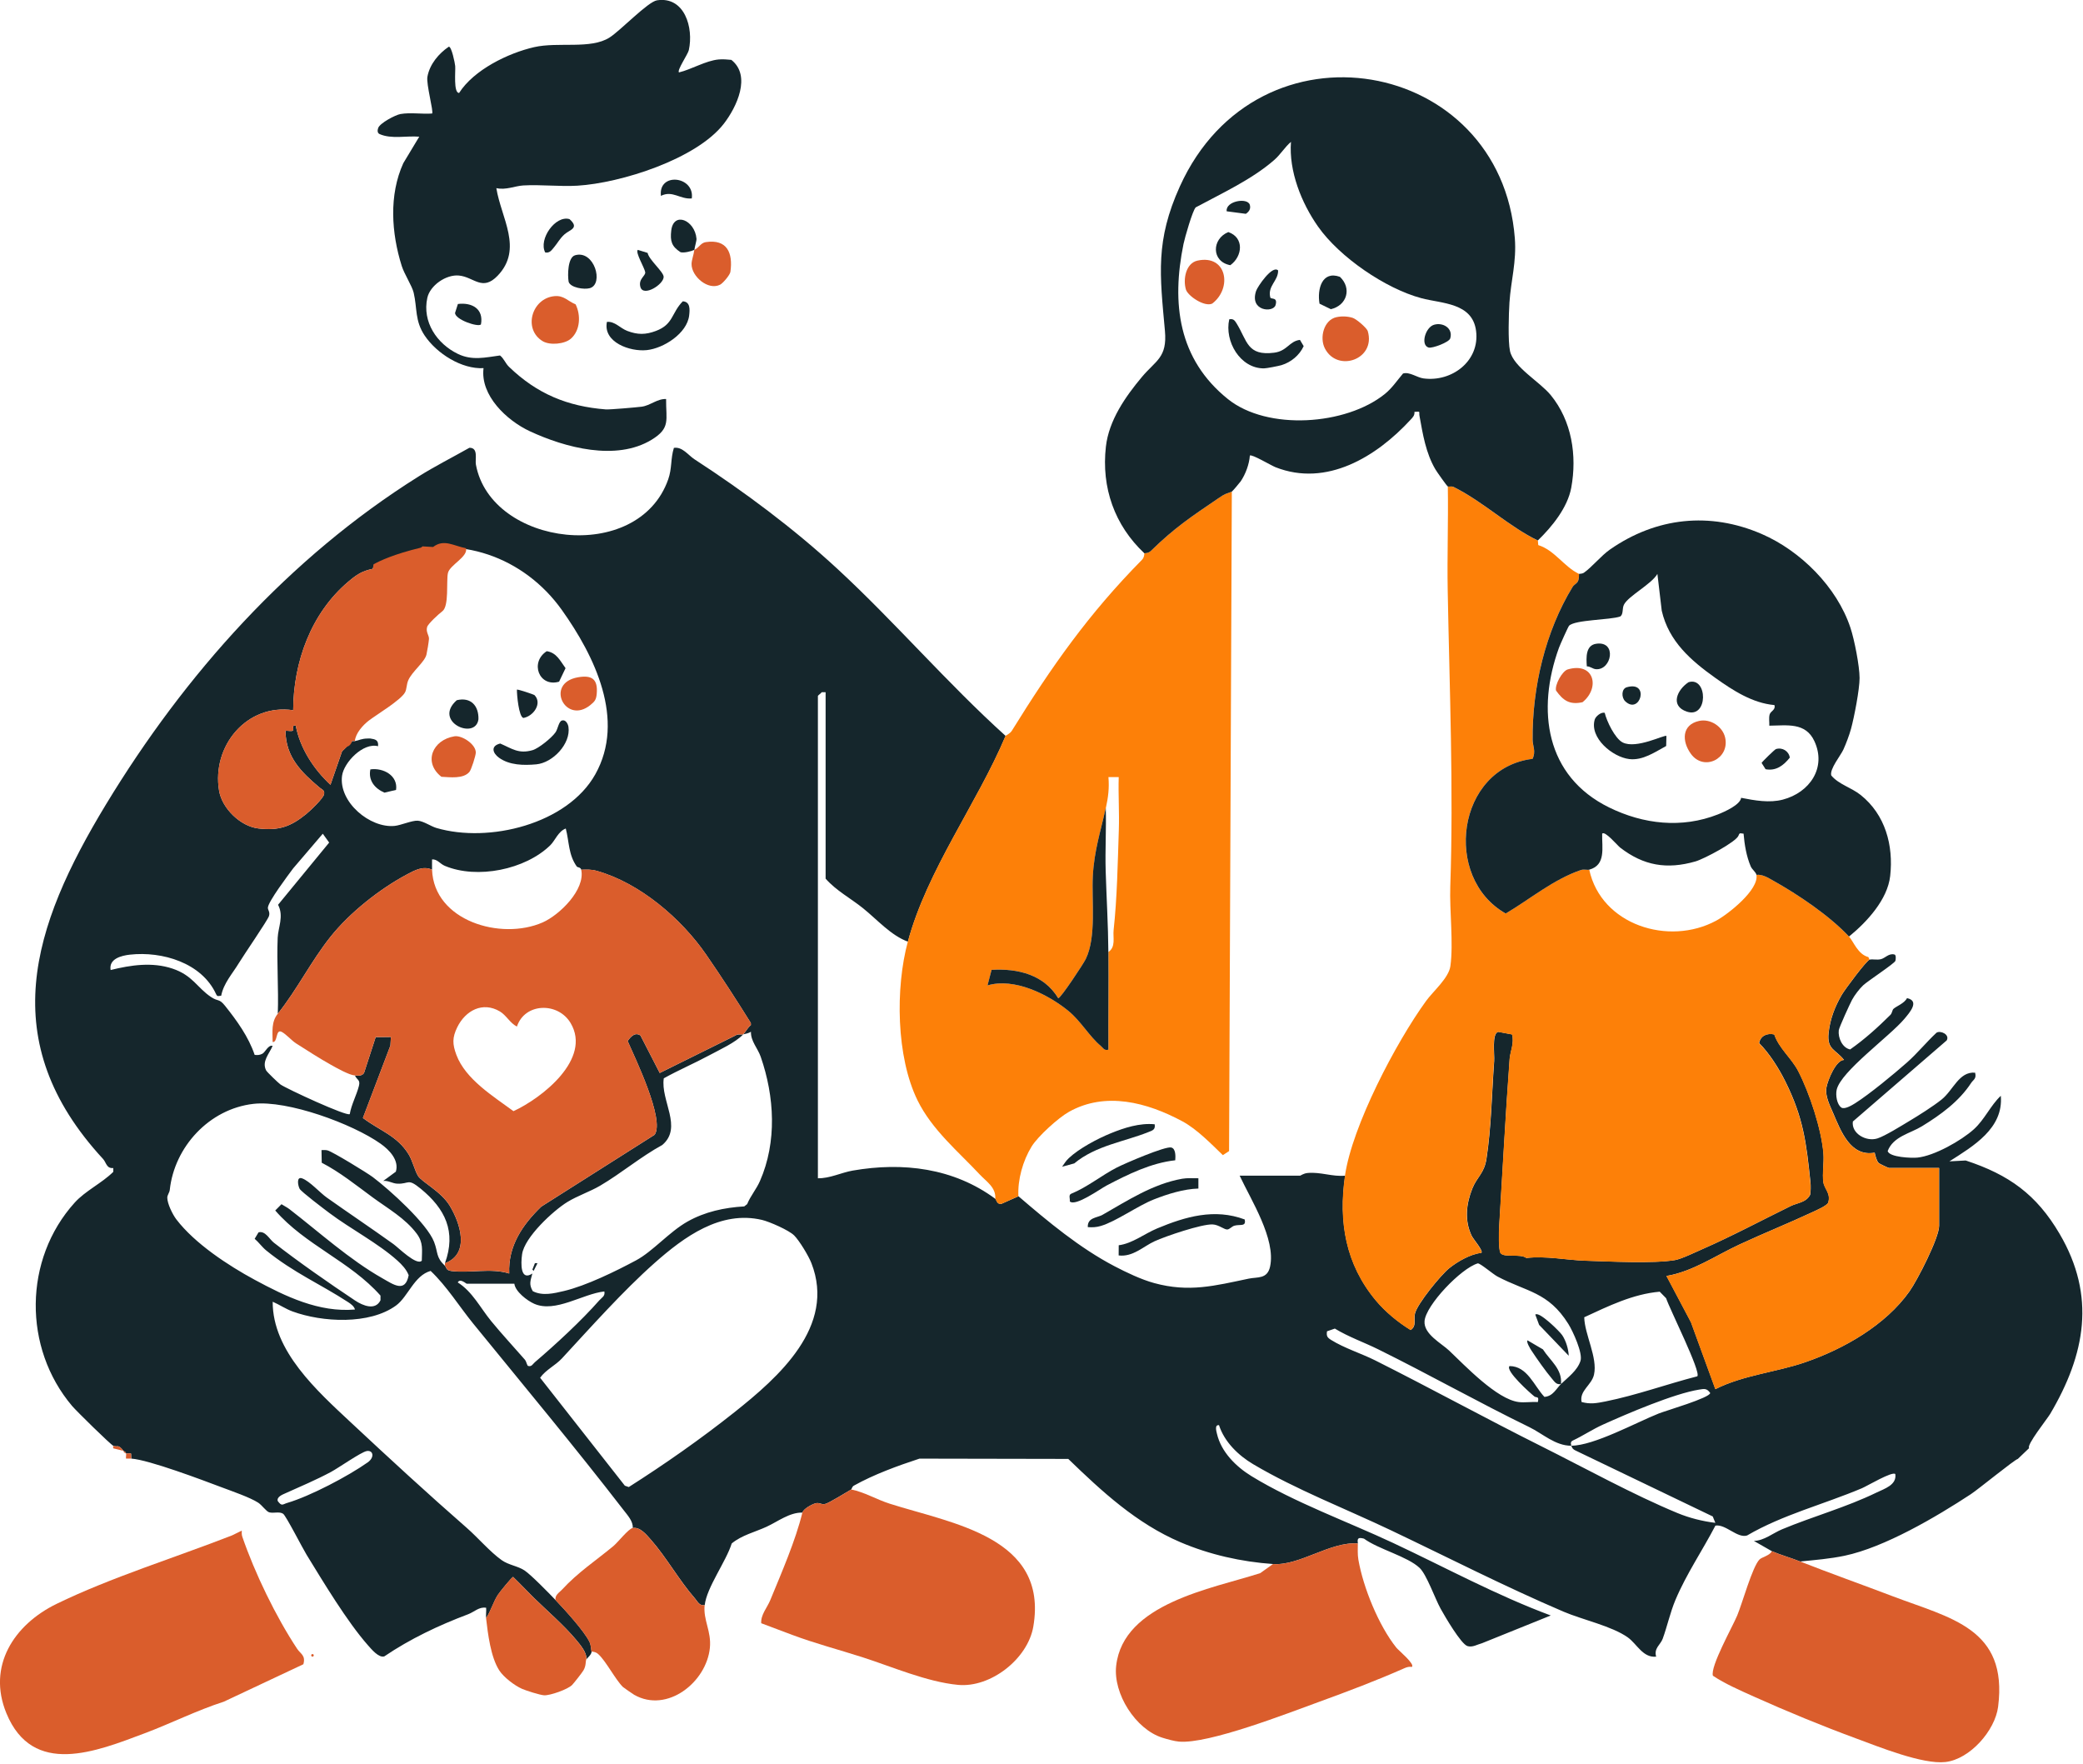
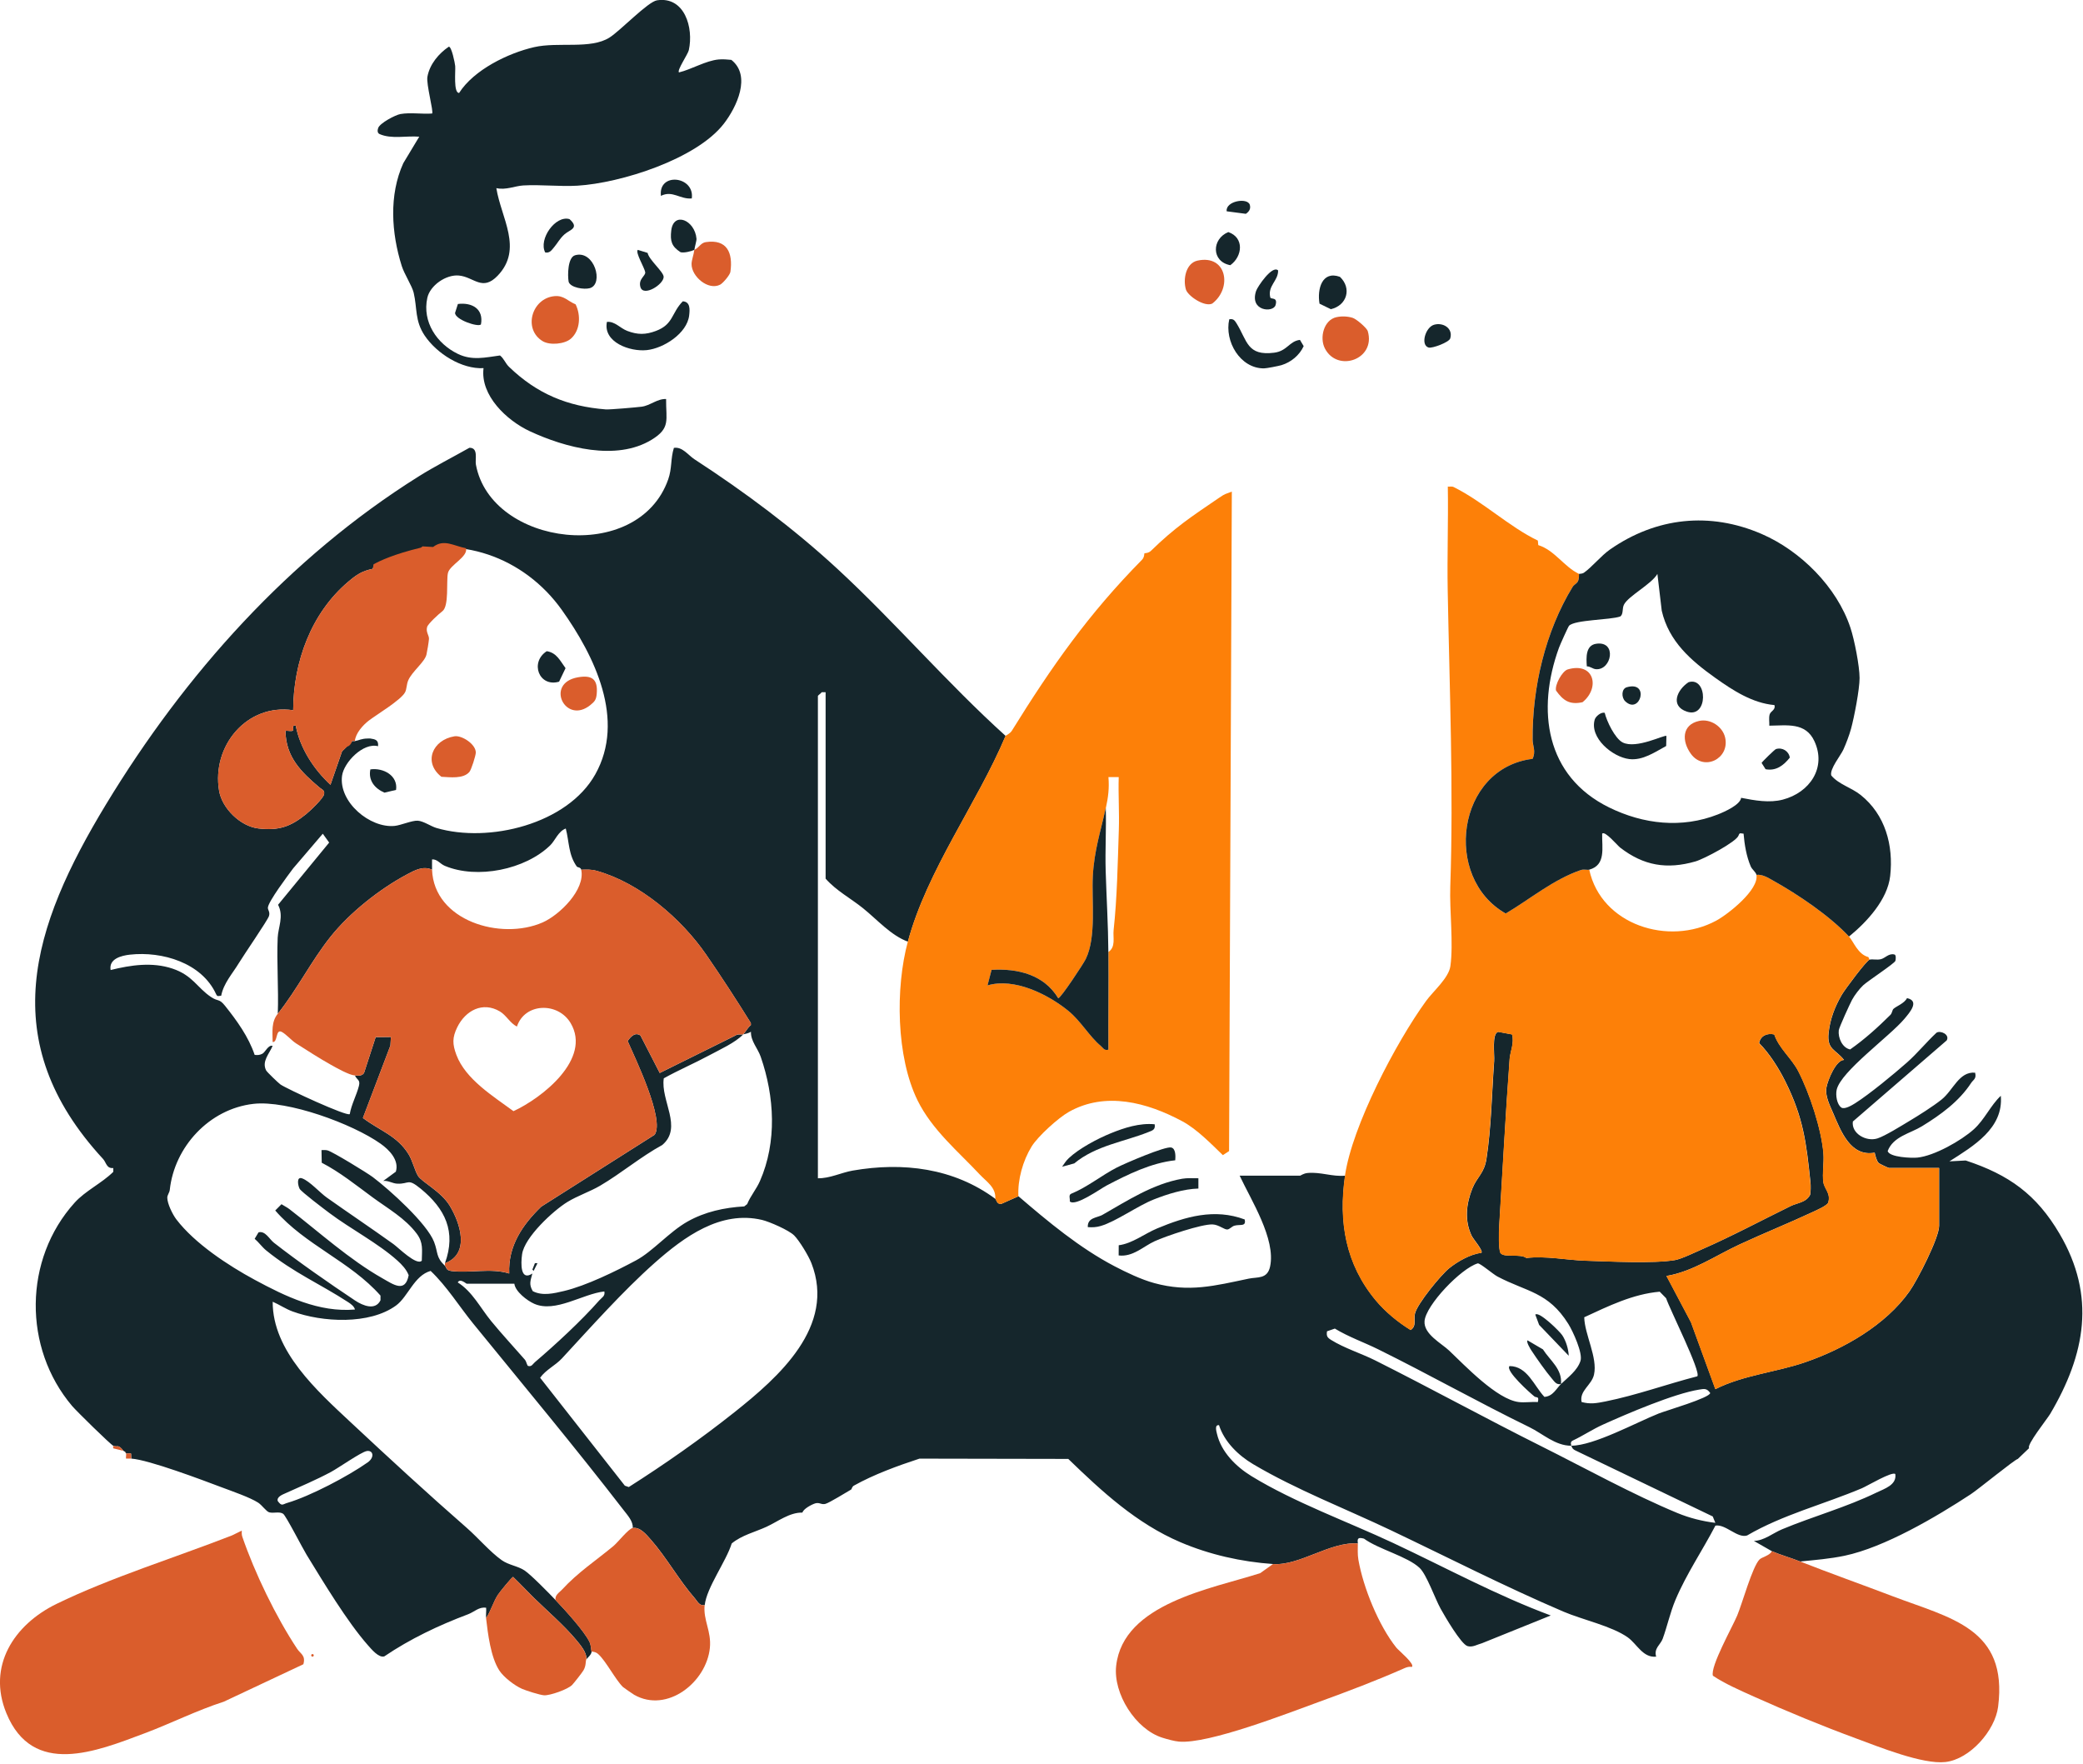
<svg xmlns="http://www.w3.org/2000/svg" width="810" height="686" viewBox="0 0 810 686" fill="none">
  <g clip-path="url(#clip0_26_44)">
    <path d="M784.65 567.29C783.41 567.53 769.4 579.01 766.36 581.01C752.99 589.79 732.84 601.67 717.28 604.93C711.61 606.12 705.78 606.59 700.01 607.16C696.44 605.75 692.57 604.68 689.01 603.16L682.01 599.16C686.02 599.08 689.38 596.14 692.99 594.64C705.09 589.6 717.87 586.12 729.71 580.36C732.78 578.87 737.66 577.41 737.01 573.16C735.82 572 726.12 577.79 724.03 578.68C709.29 584.91 693.15 588.99 679.38 597.05C675.57 598.24 671.07 592.56 667.06 593.21C662.07 602.8 655.75 612.04 651.5 622.15C649.48 626.95 648.3 632.45 646.56 637.21C645.69 639.58 643.06 640.86 644.02 644.17C638.85 644.69 636.54 639.22 633 636.69C626.8 632.27 615.36 629.82 608.01 626.68C585.19 616.93 563.12 605.61 540.73 594.96C523.33 586.68 503.97 579.2 487.34 569.35C481.55 565.93 476.11 560.65 474.03 554.16C472.25 553.93 472.98 556.45 473.22 557.47C474.86 564.59 480.65 570.3 486.69 574C503.34 584.19 524.05 591.67 541.73 599.96C562.13 609.52 581.82 620.27 603.03 628.16L576.31 638.94C574.45 639.42 572.63 640.66 570.65 640.06C568.14 639.3 561.79 628.4 560.19 625.5C557.99 621.52 554.78 612.27 552.03 609.66C547.31 605.19 536.02 602.4 530.4 598.28C528.26 597.73 527.68 598.03 528.04 600.15C517.21 599.37 505.43 608.88 495.04 608.15C482.7 607.28 470.4 604.52 459.02 599.67C441.95 592.38 428.54 579.98 415.41 567.28L357.55 567.17C349.03 569.97 339.85 573.3 332.02 577.68C331.32 578.07 331.16 579.08 331.03 579.15C328.97 580.35 322.65 584.25 321.04 584.74C319.43 585.23 318.68 584.06 317.03 584.56C315.6 585 312.39 586.71 312.04 588.15C307.02 588.04 302.51 591.62 298.06 593.67C293.61 595.72 288.46 596.92 284.54 600.15C282.35 607.17 274.78 617.3 274.04 624.15C271.85 624.43 271.32 622.74 270.21 621.48C264.13 614.56 259.14 605.52 253.06 598.63C251.29 596.63 248.85 593.63 246.04 594.15C246.29 591.58 243.98 589.12 242.5 587.19C223.51 562.59 203.68 538.81 184.02 514.67C178.49 507.87 173.82 500.23 167.46 494.18C161.06 495.95 158.68 504.22 154.01 507.63C143.66 515.18 125.34 514.18 113.76 509.94C111.08 508.96 108.65 507.29 106.04 506.16C105.96 525.35 123.35 540.87 136.52 553.18C151.4 567.09 166.29 580.79 181.56 594.14C185.76 597.81 190.62 603.48 195.07 606.63C197.83 608.59 201.45 608.93 204.02 610.68C206.59 612.43 213.49 619.49 216.04 622.16C219.55 625.83 227.22 634.22 229.25 638.45C229.91 639.82 229.92 642.02 230.04 642.16C230.09 643.37 228.12 644.96 228.04 645.16C228.27 642.58 225.61 639.51 224.06 637.64C219.32 631.94 212.58 626.17 207.53 621.21C204.84 618.56 202.27 615.79 199.54 613.17C199.08 613.17 194.17 619.23 193.57 620.19C191.77 623.03 190.9 626.4 189.04 629.16C188.89 627.87 189.15 626.47 189.04 625.16C186.33 624.68 184.41 626.79 182.06 627.67C170.67 631.95 159.53 637.23 149.43 644.07C147.28 644.71 144.5 641.34 143.03 639.68C134.94 630.5 125.76 615.19 119.2 604.51C117.65 601.99 111.2 589.36 110.1 588.61C108.63 587.62 106.35 588.53 104.67 588.04C103.56 587.72 101.89 585.27 100.41 584.3C97.26 582.25 90.17 579.82 86.34 578.37C78.67 575.48 57.91 567.63 51.05 567.16L50.98 565.22C50.37 564.93 49.5 565.32 49.05 565.16C48.81 564.34 48.2 564.35 48.05 564.16C45.83 561.33 45.78 562.87 44.05 562.16C43.02 561.73 29.71 548.67 28.03 546.68C8.92 524.1 9.13 489.68 29.03 467.64C33.2 463.02 39.61 460.06 44.05 455.66V454.18C41.38 454.43 41.34 452.01 40.07 450.64C-2.14 404.91 12.35 360.39 41.2 312.81C71.92 262.15 112.4 216.88 162.7 185.31C169.09 181.3 175.97 177.83 182.54 174.11C186.12 174.07 184.68 178.56 185.06 180.64C190.9 212.4 248.08 219.64 259.83 186.43C261.38 182.05 260.71 178.45 262.05 174.15C265.36 173.62 267.61 177 270.09 178.61C289.5 191.23 308.6 205.47 325.57 221.13C348 241.85 368.32 265.65 391.05 286.15C379.95 312.47 360.58 338.27 353.05 366.15C346.48 363.77 341.06 357.54 335.57 353.13C330.77 349.27 325.15 346.32 321.05 341.65V269.15H319.55C319.21 269.65 318.05 270.38 318.05 270.65V458.15C322.62 458.26 327.15 455.94 331.57 455.17C351.12 451.77 370.83 454.16 387.05 466.15C387.51 466.49 387.6 468.4 389.43 468.09L396.05 465.15C407.55 475.03 419.83 485.26 433.36 492.34C437.98 494.76 443.79 497.53 448.8 498.9C462.36 502.62 472.34 499.96 485.59 497.18C488.98 496.47 492.82 497.45 493.89 492.48C496.19 481.76 486.49 466.65 482.06 457.15H505.56C505.72 457.15 506.87 456.25 508.51 456.1C513.6 455.64 518.03 457.61 523.06 457.15C520.48 475.03 523.24 491.51 535.04 505.67C538.73 510.09 543.67 514.15 548.56 517.15C550.93 515.6 549.71 513.17 550.22 510.82C551.03 507.05 560.31 495.75 563.54 493.14C566.77 490.53 571.9 487.59 576.06 487.16C576.92 486.36 572.96 481.93 572.26 480.46C569.47 474.56 570.13 468.19 572.54 462.15C574.35 457.61 577.16 456.27 578.03 450.64C579.94 438.31 580.1 425.13 581.03 412.64C581.24 409.89 580.05 401.94 582.59 401.2L588 402.21C588.95 405.5 587.27 408.98 587.07 411.68C585.46 433.27 584.35 454.95 583.01 476.62C582.88 478.7 582.69 485.95 583.51 487.2C584.8 489.17 591.2 487.34 593.57 489.14C601.19 488.24 609.31 489.98 616.51 490.2C625.68 490.49 643 491.38 651.36 489.96C653.83 489.54 659.38 486.85 662.07 485.67C673.5 480.67 685.1 474.46 696.35 468.95C698.99 467.66 702.36 467.61 703.92 464.53C704.14 462.93 704.19 461.28 704.02 459.67C702.42 444.32 701.3 434.64 694.24 420.46C691.69 415.34 688.09 409.63 684.07 405.59C684.56 402.69 687.28 401.59 689.97 402.22C691.74 407.55 696.71 411.51 699.26 416.43C703.7 425 708.36 439.16 709.09 448.6C709.36 452.11 708.57 456.26 709.05 459.64C709.42 462.31 712.02 463.98 710.96 467.55C710.6 468.77 706.27 470.63 704.75 471.34C695.38 475.71 685.66 479.61 676.35 483.94C667.04 488.27 658.24 494.43 648.05 496.14L657.57 514.12L667.06 540.14C678.06 534.61 690.57 533.62 702.07 529.65C717.09 524.46 733.23 515.25 742.54 502.12C745.62 497.76 754.06 481.32 754.06 476.64V454.14H734.56C734.34 454.14 730.91 452.57 730.53 452.17C729.72 451.33 729.27 449.39 729 448.19C719.62 449.9 715.85 439.82 712.86 432.83C711.52 429.71 709.64 426.09 710.25 422.82C710.78 419.94 713.91 412.22 717.07 412.13C713.84 408.01 710.38 408.18 711.08 401.65C711.67 396.21 713.47 391.54 716.22 386.79C717.39 384.77 725.89 373.35 727.06 373.13C728.32 372.89 729.88 373.34 731.4 372.97C733.06 372.57 734.44 370.63 736.56 371.12C737.42 371.12 737.21 373.09 737.05 373.61C736.75 374.61 726.3 381.45 724.54 383.1C723.03 384.52 721.17 386.96 720.2 388.76C719.33 390.39 715.17 399.47 715.03 400.62C714.69 403.5 716.37 407.43 719.45 408.06C725.14 404.08 730.18 399.5 735.1 394.63C735.79 393.94 735.82 392.76 736.26 392.32C737.26 391.32 740.56 390.17 741.56 388.11C746.6 389.18 742.61 393.7 740.58 396.13C734.88 402.94 715.78 416.63 714.21 423.76C713.76 425.81 714.26 429.39 716.02 430.65C717.25 431.53 720.25 429.71 721.42 428.97C727.02 425.43 736.43 417.66 741.57 413.12C745.55 409.61 749.13 405.18 753.04 401.55C754.58 400.57 758.28 402.25 757 404.55L720.5 436.09C719.87 440.75 725.69 444.06 730.1 442.65C733 441.72 739.41 437.73 742.39 435.94C746.07 433.74 751.75 430.16 755 427.55C759.61 423.85 761.76 416.59 768.04 417.09C768.67 419.47 767.37 419.78 766.52 421.07C761.78 428.31 754.67 433.46 747.38 437.93C742.78 440.75 736.21 441.88 734.04 447.58C734.77 450.04 743.39 450.34 745.58 450.12C752.13 449.48 762.67 443.51 767.56 439.1C771.75 435.32 773.98 429.92 778.04 426.08C779.13 438.76 767.34 445.65 758.05 451.58L764.39 451.24C781.2 456.77 791.9 464.44 800.89 479.74C815.13 503.96 810.93 526.6 797.24 549.78C796.11 551.69 787.89 561.98 789.05 563.08M154.01 216.16C151.16 217.21 150.47 217.76 148.01 219.16C147.32 219.56 145.2 219.08 145.01 221.16C140.76 222.07 138.85 223.31 135.49 226.14C120.95 238.38 114.09 257.43 114.01 276.16C95.92 273.51 82.28 290.13 85.2 307.47C86.36 314.37 93.55 321.35 100.53 322.14C108.43 323.04 112.99 321.45 118.96 316.62C120.48 315.39 126.03 310.22 126.05 308.67C126.28 307.21 125.15 306.98 124.36 306.31C117.16 300.26 111.12 294.38 111.01 284.17C111.83 284.04 113.47 284.5 113.92 284.05C114.43 283.55 113.25 281.76 115.01 282.16C116.67 290.96 122 299.1 128.51 305.16L133.01 292.16L137.01 288.16C137.34 288.11 137.69 288.21 138.01 288.16C139.66 287.88 140.51 287.18 143.01 287.16C143.33 287.16 143.7 287.11 144.01 287.16C145.87 287.44 147.27 287.71 147.01 290.16C141.23 288.62 133.7 296.46 133.01 301.66C131.65 311.88 143.89 322.12 153.49 321.14C155.93 320.89 160.25 318.97 162.47 319.12C164.69 319.27 167.57 321.32 169.72 321.95C190.11 327.93 220.61 320.45 231.47 301.12C243.39 279.89 231.18 255.01 218.49 237.19C203.86 216.64 178.15 207.28 154.01 216.17V216.16ZM226.01 338.16C225.79 337.15 224.58 337.34 224.28 336.92C221.02 332.34 221.37 327.42 220.01 322.16C217.09 323.23 215.82 326.88 214 328.65C204.27 338.16 185.54 341.94 172.99 336.68C171.07 335.87 170.09 334.05 168.01 334.16C168.04 335.49 167.96 336.83 168.01 338.16C164.55 336.61 161.38 338.34 158.32 339.97C147.69 345.62 136.03 354.85 128.56 364.21C120.99 373.68 115.48 384.89 108.02 394.17C108.38 384.36 107.56 374.43 107.98 364.63C108.15 360.6 110.46 356.26 108.13 351.81L128 327.62L125.52 324.18L114 337.66C111.95 340.41 104.51 350.3 104.18 352.83C104.05 353.83 105.11 354.52 104.6 356.18C104.09 357.84 94.81 371.29 92.86 374.52C90.4 378.59 86.95 382.3 86.01 387.18C84.95 387.21 84.56 387.71 84.03 386.55C78.44 374.37 63.09 369.82 50.54 371.2C47.24 371.56 42.24 372.8 43.02 377.18C50.88 375.24 59.17 373.99 67.07 376.63C74.92 379.25 76.67 384.06 82.04 387.66C84.96 389.61 85.12 388.11 87.53 391.12C92.15 396.91 96.62 403.11 99.03 410.18C100.17 410.31 100.99 410.27 102.05 409.72C103.11 409.17 104.38 406.11 106.01 406.69C104.68 409.81 101.71 412.73 103.49 416.22C103.8 416.83 108.19 421.06 109.04 421.67C111.33 423.3 135 434.26 136.01 433.2C136.64 429.46 138.67 425.83 139.58 422.21C140.18 419.81 138.81 419.95 138.01 418.2C139.32 418.29 140.75 418.41 141.55 417.24L146.09 403.28L152.01 403.21L151.83 406.51L141.12 434.71C147.58 439.63 154.42 441.55 158.88 448.83C160.46 451.41 161.22 455.01 162.52 457.19C163.94 459.59 171.48 463.22 174.88 468.83C179.09 475.76 182.8 487.58 173.02 491.19C177.48 478.93 173.15 470.02 163.54 462.17C158.41 457.98 159.23 460.45 154.51 460.26C152.6 460.18 150.99 458.97 149.03 459.19L153.93 455.59C155.29 451.13 151.39 447.11 148.01 444.72C137.07 436.97 111.82 427.71 98.56 429.22C81.3 431.19 67.8 446.02 66.02 462.67C65.91 463.72 65.05 464.69 65.05 465.69C65.05 468.02 67.11 472.22 68.58 474.15C75.75 483.53 88.74 492.07 99.08 497.65C111.05 504.11 124.03 510.4 138.03 509.19C137.74 507.96 136.41 506.99 135.39 506.33C124.6 499.3 114.11 494.84 103.51 486.21C101.94 484.93 100.6 483.03 99.03 481.69L100.53 479.19C103.15 478.46 104.72 481.81 106.51 483.21C115.86 490.53 128.12 499.06 138.05 505.67C141.16 507.74 145.96 509.67 147.96 505.6V503.78C136.2 490.46 118.65 484.11 107.03 470.68L109.46 468.24C110.48 468.91 111.57 469.41 112.55 470.16C124.05 479.04 135.93 489.82 148.68 497.03C152.99 499.47 157.58 502.87 158.92 495.84C158.01 493.56 156.34 491.79 154.55 490.17C147.09 483.44 136.28 477.82 128.07 471.65C126.16 470.21 117.1 463.39 116.5 462.22C115.83 460.9 115.21 457.33 117.52 458.2C120.49 459.32 124.37 463.74 127.07 465.65C135.66 471.74 144.41 477.59 152.98 483.74C154.93 485.14 162.04 492.28 164.02 490.2C164.08 486.01 164.68 483.2 162.04 479.68C157.59 473.73 150.82 469.91 145.04 465.68C138.6 460.96 132.15 455.73 125.11 452.11L125.02 447.2C125.81 447.19 126.61 447.11 127.39 447.32C129.41 447.88 142.78 456.05 144.99 457.72C151.54 462.66 166.06 475.76 168.8 482.91C170.43 487.17 169.42 488.77 173.02 492.19C173.7 492.84 173.3 493.92 175.5 494.22C182.59 495.17 190.83 492.94 198.02 495.19C197.51 484.58 203.16 476.23 210.5 469.17L254.57 441.24C258.58 435.32 246.89 411.29 244.07 404.79C245.23 403.16 246.91 401.17 249.06 402.65L256.55 417.22L286 402.64C286.93 401.96 288.18 402.38 289.02 402.19C285.95 405.42 279.95 408.11 275.72 410.39C269.94 413.5 263.85 416.09 258.12 419.29C256.8 427.97 265.61 438.37 257.54 445.21C249.1 449.82 241.62 456.2 233.37 461.04C229.39 463.37 224.57 464.97 220.68 467.35C215.09 470.77 203.94 481.11 203.02 487.7C202.5 491.41 202.34 498.25 207.02 495.2C206.3 497.99 205.59 499.32 207.17 502.05C210.96 504 215.33 502.93 219.32 501.99C227.92 499.95 239.5 494.28 247.38 490.05C253.85 486.58 260.26 478.99 267.33 475C274.11 471.17 281.7 469.54 289.42 469.09L290.54 468.21C291.86 464.98 294.14 462.4 295.53 459.2C302.19 443.99 301.19 426.37 295.81 410.9C294.67 407.61 291.88 404.79 292.02 401.19C290.99 401.79 290.16 401.94 289.02 402.19C289.92 401.24 290.77 399.55 291.99 398.61L291.97 397.78C286.34 388.74 280.6 379.89 274.56 371.14C265.02 357.31 248.9 343.36 232.07 338.63C229.96 338.04 228.14 338.11 226.01 338.18V338.16ZM308.8 480.37C306.83 478.38 299.22 475.03 296.32 474.35C280.2 470.56 266.05 480.9 254.49 491.14C242.25 501.99 229.6 516.21 218.53 528.18C215.94 530.98 212.32 532.55 210.03 535.72L242.98 577.69L244.51 578.22C258.47 569.34 272.51 559.52 285.53 549.18C302.74 535.52 325.16 515.77 315.52 491.14C314.39 488.25 310.85 482.43 308.8 480.36V480.37ZM607.01 538.16C609.69 535.6 613.36 532.94 614.59 529.17C615.57 526.2 611.65 517.64 609.87 514.8C602.05 502.27 593.66 502.36 582.31 496.36C580.51 495.41 575.53 491.09 574.64 491.25C568.12 493.17 554.43 507.51 553.95 513.7C553.56 518.76 560.51 522.31 563.52 525.16C569.71 531.04 582.06 544.08 590.52 545.16C592.9 545.47 595.57 544.99 598 545.18C598.63 542.72 597.41 543.58 596.69 543.01C595.12 541.77 585.22 532.95 587 531.18C593.93 531.2 596.53 538.88 600.56 543.16C603.92 542.93 605.16 539.94 607 538.18C605.24 538.52 604.52 537.29 603.54 536.14C601.11 533.28 597.63 528.35 595.53 525.15C595.03 524.39 593.43 521.78 594 521.18L599.99 524.69C602.77 529.06 607.6 532.36 607 538.18L607.01 538.16ZM200.01 499.16H181.51C181.24 499.16 178.87 496.9 178.01 498.66C183.7 502.23 186.81 508.58 190.99 513.68C195.17 518.78 199.7 523.64 204.05 528.63C204.87 529.57 204.85 531.16 205.51 531.16C206.77 531.47 207.22 530.33 208.01 529.66C216.03 522.82 226.06 513.57 233.01 505.66C234 504.53 235.4 504.01 235.01 502.16C226.53 503.09 215.98 510.6 207.72 506.95C204.97 505.73 200.39 502.22 200.01 499.16ZM660.01 535.16C661.63 533.59 649.19 508.84 647.89 504.8L645.4 502.26C634.97 503.16 625.44 507.86 616.05 512.2C616.19 518.9 621.33 527.86 619.85 534.5C618.93 538.64 614.09 540.72 615.02 545.15C618.43 546.08 620.85 545.62 624.28 544.94C636.34 542.52 648.11 538.22 660.01 535.16ZM611.01 562.16C604.76 562.16 599.97 557.5 594.73 554.94C574.93 545.29 555.73 534.45 535.98 524.69C530.4 521.93 524.42 519.86 519.07 516.6L516.02 517.66C515.74 519.51 516.13 520.09 517.64 521.03C522.78 524.23 529.37 526.28 534.72 528.95C556.38 539.82 577.68 551.52 599.33 562.34C616.25 570.8 635.06 581.2 652.33 588.34C657.03 590.28 662.04 591.52 667.03 592.14L666.02 589.65L612.66 564.01C611.76 563.59 611.3 563.11 611.04 562.14C619.77 562.14 636.24 553.12 645.02 549.62C647.86 548.49 664.94 543.54 665.03 541.64C663.7 539.77 662.76 540.01 660.73 540.33C651.02 541.87 632.78 549.67 623.33 553.94C619.33 555.74 615.53 558.29 611.64 560.12C610.68 560.57 610.78 561.26 611.03 562.14L611.01 562.16ZM142.59 564.23C140.41 564.61 131.61 570.8 128.7 572.35C122.92 575.44 116.96 577.96 110.99 580.64C109.9 581.13 107.53 582.03 108 583.65C109.61 585.85 109.86 584.93 111.73 584.38C120.55 581.79 135.4 573.99 142.98 568.63C145.79 566.64 145.14 563.78 142.58 564.22L142.59 564.23Z" fill="#15262C" />
    <path d="M598.01 210.16L598.17 211.95C604.54 213.94 608.17 220.35 614.01 223.16C613.92 223.28 614.17 224.98 613.52 226.14C613.09 226.91 612.01 227.39 611.53 228.18C600.88 245.6 595.79 267.4 595.96 287.7C595.98 290.07 597.33 292.12 595.93 295.08C566.42 298.69 560.87 341.31 585.5 355.22C595.14 349.5 603.96 342.01 614.69 338.32C615.84 337.92 617.2 338.38 618 338.16C622.63 359.65 648.9 367.95 667.34 358C672.05 355.46 684.09 345.93 683 340.16C685.34 339.93 687.4 341.23 689.34 342.32C699.19 347.83 711.29 355.96 719 364.16C720.75 366.03 722.4 371.08 726.54 372.14L727 373.16C725.83 373.38 717.33 384.8 716.16 386.82C713.41 391.58 711.61 396.25 711.02 401.68C710.31 408.21 713.77 408.03 717.01 412.16C713.86 412.25 710.73 419.97 710.19 422.85C709.58 426.13 711.47 429.75 712.8 432.86C715.8 439.85 719.56 449.93 728.94 448.22C729.21 449.42 729.66 451.35 730.47 452.2C730.85 452.59 734.28 454.17 734.5 454.17H754V476.67C754 481.34 745.56 497.79 742.48 502.15C733.18 515.29 717.04 524.5 702.01 529.68C690.51 533.65 678 534.64 667 540.17L657.51 514.15L647.99 496.17C658.18 494.46 667.04 488.27 676.29 483.97C685.54 479.67 695.32 475.74 704.69 471.37C706.21 470.66 710.53 468.81 710.9 467.58C711.97 464 709.36 462.34 708.99 459.67C708.52 456.29 709.3 452.13 709.03 448.63C708.3 439.19 703.64 425.03 699.2 416.46C696.65 411.53 691.69 407.58 689.91 402.25C687.22 401.62 684.5 402.72 684.01 405.62C688.03 409.66 691.63 415.36 694.18 420.49C701.24 434.67 702.36 444.35 703.96 459.7C704.13 461.3 704.08 462.96 703.86 464.56C702.3 467.65 698.92 467.69 696.29 468.98C685.04 474.49 673.44 480.69 662.01 485.7C659.32 486.88 653.77 489.57 651.3 489.99C642.94 491.41 625.62 490.51 616.45 490.23C609.26 490.01 601.14 488.27 593.51 489.17C591.13 487.37 584.74 489.2 583.45 487.23C582.63 485.98 582.82 478.73 582.95 476.65C584.3 454.99 585.41 433.3 587.01 411.71C587.21 409.01 588.89 405.53 587.94 402.24L582.53 401.23C579.98 401.97 581.17 409.92 580.97 412.67C580.04 425.16 579.88 438.34 577.97 450.67C577.1 456.3 574.29 457.64 572.48 462.18C570.07 468.22 569.4 474.59 572.2 480.49C572.9 481.96 576.86 486.39 576 487.19C571.84 487.62 566.75 490.53 563.48 493.17C560.21 495.81 550.97 507.08 550.16 510.85C549.65 513.2 550.87 515.63 548.5 517.18C543.61 514.19 538.67 510.12 534.98 505.7C523.17 491.55 520.42 475.06 523 457.18C525.8 437.79 542.85 405.32 554.54 389.22C557.28 385.45 563.35 380.3 564 375.68C565.24 366.76 563.63 354.16 563.96 344.64C565.26 306.91 563.66 267.68 562.96 229.73C562.71 216.23 563.23 202.68 563 189.19C563.38 189.36 564.5 188.99 565.27 189.38C576.76 195.09 586.83 204.83 598 210.19L598.01 210.16Z" fill="#FD8008" />
    <path d="M479.01 191.16L477.94 447.59L475.52 449.16C470.87 444.67 465.41 439.03 459.71 435.97C446.06 428.65 429.92 424.34 415.68 432.32C411.54 434.64 403.59 441.86 401.16 445.8C397.76 451.32 395.68 458.71 396.02 465.16L389.4 468.1C387.57 468.41 387.48 466.5 387.02 466.16C387.38 461.7 383.58 459.47 380.97 456.67C372.7 447.81 362.43 439.34 356.8 427.87C348.49 410.96 348.15 384.16 353.02 366.15C360.55 338.27 379.92 312.47 391.02 286.15C391.08 286 392.75 285.3 393.48 284.12C408.94 259.16 423.34 238.69 444.07 217.67C445.06 216.67 444.93 215.25 445.02 215.15C445.11 215.05 446.52 215.18 447.54 214.2C456.98 205 463.26 200.92 473.98 193.61C476.79 191.69 476.49 192.2 479.02 191.15L479.01 191.16ZM430.01 314.16C428.07 322.99 425.5 330.62 424.97 340.62C424.46 350.2 426.42 364.3 422.23 372.88C421.25 374.88 412.45 388.15 411.52 388.16C405.99 378.97 395.79 376.5 385.59 377.12L384.02 383.16C394.38 380.08 407.52 386.58 415.54 393.14C420.29 397.03 423.71 403.09 428.02 406.66C429.03 407.5 429.3 408.57 431.02 408.16C430.94 395.51 431.13 382.81 431.02 370.16C433.97 368.18 432.73 364.5 433.04 361.68C434.42 349.09 434.64 335.39 435.07 322.71C435.3 315.88 434.82 308.99 435.03 302.16H431.03C431.39 306.52 430.94 310.01 430.03 314.16H430.01Z" fill="#FD8008" />
-     <path d="M598.01 210.16C586.84 204.8 576.77 195.06 565.28 189.35C564.51 188.97 563.39 189.33 563.01 189.16C562.63 188.99 558.76 183.51 558.17 182.5C554.44 176.17 553.27 168.82 551.98 161.67C551.68 160.02 552.65 159.95 550.02 160.15C550.17 161.51 549.37 162.28 548.54 163.18C535.29 177.58 515.88 189.5 496 181.67C494.27 180.99 486.68 176.44 486.02 177.15C485.79 180.48 484.34 184.38 482.49 187.12C482.14 187.64 479.26 191.04 479.02 191.15C476.49 192.2 476.79 191.69 473.98 193.61C463.25 200.92 456.98 205 447.54 214.2C446.53 215.19 445.12 215.06 445.02 215.15C433.42 204.3 428.23 189.58 430.04 173.67C431.2 163.44 437.62 154.26 444 146.63C449.43 140.13 453.94 139.12 453 128.67C451.01 106.72 449.24 93.6 458.82 72.45C489.28 5.21 583.63 22.41 589.06 92.61C589.77 101.82 587.53 109.11 586.97 117.61C586.69 121.88 586.36 132.77 587.18 136.49C588.56 142.79 598.74 148.39 603.03 153.64C611.22 163.64 613.3 177.12 611 189.64C609.58 197.36 603.54 204.8 598.01 210.15V210.16ZM502.01 55.16C499.57 57.24 497.99 60.03 495.53 62.18C486.81 69.8 475.14 75.15 464.98 80.63C463.78 81.75 460.71 92.47 460.22 94.87C455.5 117.97 458.15 139.65 477.49 155.18C492.88 167.54 523.43 165.38 538.53 153.18C541.3 150.95 543.31 147.91 545.59 145.23C548.1 144.48 551.02 146.81 553.53 147.14C564.61 148.63 575.49 140.34 573.99 128.67C572.58 117.66 560.68 118.08 552.72 115.95C538.74 112.21 520.92 100 512.55 88.12C506.06 78.9 501.14 66.53 502.01 55.16Z" fill="#15262C" />
    <path d="M719.01 364.16C711.3 355.96 699.2 347.82 689.35 342.32C687.41 341.23 685.34 339.93 683.01 340.16C682.81 339.11 681.32 338.12 680.79 336.88C679.12 332.99 678.36 328.39 678.01 324.16C676.92 324.13 676.49 323.57 676.07 324.85C675.26 327.32 662.62 334 659.31 334.95C648.13 338.17 639.11 336.58 630.06 329.61C628.92 328.73 624.13 322.94 623.02 324.15C622.88 329.57 624.6 336.36 618.02 338.15C617.22 338.37 615.86 337.91 614.71 338.31C603.98 342.01 595.16 349.49 585.52 355.21C560.88 341.3 566.44 298.68 595.95 295.07C597.35 292.11 596 290.05 595.98 287.69C595.8 267.4 600.9 245.59 611.55 228.17C612.03 227.39 613.11 226.9 613.54 226.13C614.19 224.97 613.94 223.26 614.03 223.15C614.09 223.07 615.18 223.22 615.99 222.65C619.12 220.43 622.65 216.05 626.06 213.67C644.05 201.14 664.92 198.91 685.05 207.63C700.21 214.2 714.32 228.26 719.57 244.11C721.12 248.77 723.11 259.01 723.12 263.65C723.12 268.03 721.03 278.88 719.79 283.4C719.11 285.87 717.89 289.1 716.83 291.44C715.77 293.78 711.4 299.05 712.11 301.53C715.06 305.05 719.85 306.17 723.56 309.13C733.1 316.76 736.36 328.68 735.02 340.62C733.99 349.82 725.94 358.52 719.04 364.14L719.01 364.16ZM690.01 274.16C681.48 273.4 673.89 268.48 667.05 263.61C657.51 256.81 648.94 249.41 646.19 237.47L644.5 223.16C642.15 227.22 633.19 231.72 631.48 235.14C630.73 236.64 631.36 238.81 630.05 239.71C626.16 241.1 612.5 240.94 610.15 243.31C609.82 243.64 606.64 250.72 606.22 251.88C597.43 276.09 600.96 301.8 625.71 313.96C639.08 320.53 654.02 322.19 668.02 316.68C670.79 315.59 676.73 312.9 677.06 310.22C682.38 311.26 688.05 312.29 693.27 310.92C703.68 308.2 710.38 298.54 705.53 288.15C702.1 280.8 694.96 282.09 688.01 282.17C688.09 280.75 687.76 279.18 688.15 277.81C688.54 276.44 690.58 276.07 690.01 274.17V274.16Z" fill="#15262C" />
    <path d="M264.01 28.16C268.88 27 274.5 23.56 279.47 23.12C281.06 22.98 282.79 23.12 284.39 23.28C292.26 29.47 286.46 41.66 281.47 48.11C270.82 61.89 241.35 71.19 224.56 72.2C217.69 72.61 210.34 71.71 203.47 72.11C200.27 72.3 196.68 74 193.01 73.15C194.87 84.81 203.5 96.75 193.54 107.18C187.55 113.45 184.34 107.71 178.48 107.14C173.5 106.65 167.24 110.95 166.17 115.81C164.12 125.15 169.89 133.66 178.05 137.61C183.61 140.3 188.75 138.98 194.43 138.22C196 139.44 196.47 141.23 197.98 142.68C208.82 153.13 220.65 158.03 235.56 159.19C237.06 159.31 247.34 158.41 249.5 158.14C252.85 157.71 255.61 154.98 259.02 155.16C258.94 163.35 260.86 166.44 253.37 171C239.62 179.38 219.77 174.08 206.01 167.67C197.08 163.51 186.7 153.78 188.03 143.15C179.51 143.61 169.84 137.46 165.16 130.51C161.26 124.72 162.29 119.88 160.86 113.81C160.23 111.16 157.23 106.61 156.23 103.44C152.19 90.65 151.19 75.86 156.83 63.45L163.03 53.15C158.03 52.73 152.21 54.17 147.61 52.13C146.61 51.69 146.79 50.47 147.09 49.7C147.79 47.85 153.72 44.69 155.73 44.34C159.63 43.66 164.06 44.43 168.03 44.14C168.7 43.5 165.68 32.73 166.21 29.83C167.09 24.97 170.6 20.82 174.53 18.15C175.6 18.1 176.89 24.41 177.01 25.67C177.19 27.56 176.26 36.2 178.53 36.14C184.24 27.18 197.53 20.66 207.72 18.33C217.11 16.19 229.65 19.26 237 14.61C241.26 11.92 251.95 0.65 255.5 0.12C266.19 -1.49 269.78 10.74 267.86 19.48C267.51 21.1 263.18 27.33 264.02 28.14L264.01 28.16Z" fill="#15262C" />
    <path d="M223.83 118.34C225.91 122.53 225.67 128.44 222.02 131.67C219.6 133.82 213.82 134.35 211.02 132.66C203.32 128 206.75 116.05 215.54 115.16C219.28 114.78 220.73 117.07 223.83 118.34Z" fill="#DA5D2C" />
    <path d="M236.01 125.16C239.12 124.87 241.12 127.62 243.97 128.69C247.98 130.2 251.02 130.19 255.04 128.69C261.92 126.12 261.02 121.74 265.51 117.16C268.47 117.33 268.26 120.33 267.99 122.65C267.18 129.64 258.04 135.46 251.49 136.14C244.94 136.82 234.41 133.07 236.01 125.17V125.16Z" fill="#15262C" />
    <path d="M270.01 97.16C271.89 96.28 272.44 94.44 274.48 94.14C282.73 92.92 285.07 98.3 284.03 105.69C283.85 106.95 281.1 110.15 280.03 110.69C275.38 113.07 268.87 107.48 268.92 102.66C268.94 101.09 269.75 99.12 270 97.16H270.01Z" fill="#DA5D2C" />
    <path d="M223.6 99.26C231.1 97.06 234.91 110.42 229.39 112.04C227.18 112.69 221.79 111.87 221.12 109.56C220.68 107.06 220.75 100.09 223.61 99.26H223.6Z" fill="#15262C" />
    <path d="M270.01 97.16C268.77 97.74 265.87 98.44 264.63 98.06C261.16 95.82 260.55 93.75 261.02 89.66C261.91 82.05 270.22 85.6 270.84 92.82C270.91 93.63 270.2 95.72 270.02 97.15L270.01 97.16Z" fill="#15262C" />
    <path d="M251.84 98.34C252.28 100.95 258.07 105.72 258.07 107.66C258.07 110.63 250.18 115.55 249.04 111.63C248.11 108.45 251.12 107.29 250.9 105.83C250.64 104.12 246.99 98.18 248.01 97.16L251.84 98.34Z" fill="#15262C" />
    <path d="M212.01 98.16C209.33 93.06 215.97 83.58 221.46 85.2C225.47 88.77 221.54 89.29 219.49 91.14C217.6 92.85 216.87 94.47 215.47 96.12C214.5 97.27 213.77 98.5 212.01 98.16Z" fill="#15262C" />
    <path d="M269.01 77.16C264.4 77.57 261.53 73.9 257.01 76.16C255.92 66.82 270.21 68.46 269.01 77.16Z" fill="#15262C" />
    <path d="M187.01 126.16C185.87 127.31 176.89 124.24 176.96 121.66L178.06 118.2C183.58 117.52 188.16 120.12 187.02 126.16H187.01Z" fill="#15262C" />
    <path d="M48.01 564.16C46.77 563.8 45.13 563.46 44.01 563.16V562.16C45.74 562.87 45.79 561.33 48.01 564.16Z" fill="#DA5D2C" />
    <path d="M49.01 565.16C49.46 565.32 50.33 564.93 50.94 565.22L51.01 567.16C50.35 567.11 49.67 567.18 49.01 567.16C48.9 566.53 49.16 565.69 49.01 565.16Z" fill="#DA5D2C" />
-     <path d="M49.01 565.16C47.87 564.76 48.08 564.18 48.01 564.16C48.16 564.35 48.77 564.34 49.01 565.16Z" fill="#DA5D2C" />
+     <path d="M49.01 565.16C48.16 564.35 48.77 564.34 49.01 565.16Z" fill="#DA5D2C" />
    <path d="M94.01 595.16C94.01 595.92 93.95 596.73 94.2 597.46C99.04 611.6 107.32 628.71 115.55 641.12C116.89 643.14 118.94 643.65 117.97 647.12L87.02 661.68C76.5 665.07 66.61 670.07 56.29 673.95C37.44 681.04 12.75 691.09 2.49 666.18C-5.07 647.84 5.42 631.73 21.99 623.65C43.04 613.39 68.42 605.55 90.32 596.98L94 595.16H94.01Z" fill="#DA5D2C" />
    <path d="M700.01 607.16C711.74 611.78 724.13 616.16 735.99 620.68C758.41 629.21 780.91 633.1 776.99 663.65C775.8 672.94 766 684.08 756.48 685.14C747.61 686.13 730.64 679.24 721.72 675.95C708.71 671.16 694.64 665.37 681.99 659.68C676.74 657.32 670.7 654.69 666.08 651.58C665.01 648 673.63 632.7 675.53 628.18C677.52 623.43 681.45 609.12 684.22 606.37C685.13 605.47 688.25 604.84 689.01 603.16C692.57 604.68 696.44 605.75 700.01 607.16Z" fill="#DA5D2C" />
-     <path d="M331.01 579.16C336.26 580.24 340.75 583.02 345.98 584.69C370.19 592.42 407.77 597.63 401.82 632.47C399.67 645.04 385.21 656.35 372.53 655.14C360.42 653.99 346.85 648.07 335.31 644.37C326.2 641.45 316.99 639.05 308 635.68L296.01 631.17C295.79 627.85 298.31 625.16 299.53 622.19C303.88 611.61 309.36 599.04 312.01 588.17C312.36 586.73 315.57 585.02 317 584.58C318.65 584.07 319.36 585.26 321.01 584.76C322.66 584.26 328.95 580.37 331 579.17L331.01 579.16Z" fill="#DA5D2C" />
    <path d="M528.01 600.16C528.01 602.27 527.86 604.34 528.22 606.45C530.09 617.26 536.11 632.08 542.99 640.68C543.82 641.72 550.38 647.11 549.01 648.16C547.89 647.98 547.06 648.25 546.05 648.69C535.46 653.38 524.05 657.7 513.05 661.7C500.74 666.17 469.97 678.21 458.47 677.2C456.6 677.04 453.83 676.26 451.99 675.68C441.59 672.41 432.8 658.55 434.04 647.68C436.81 623.45 471.08 617.79 490.05 611.7L495.01 608.16C505.4 608.89 517.18 599.38 528.01 600.16Z" fill="#DA5D2C" />
    <path d="M274.01 624.16C273.39 629.92 276.68 634.25 276.05 640.7C274.75 654.09 259.44 666.26 246.64 659.02C246.13 658.73 242.4 656.14 242.21 655.95C239.2 652.93 235.52 645.68 232.54 643.09C231.46 642.15 230.09 642.26 230 642.15C229.88 642 229.87 639.81 229.21 638.44C227.18 634.21 219.51 625.82 216 622.15C215.77 620.15 217.4 619.34 218.5 618.15C224.84 611.28 231.54 606.97 238.52 601.17C240.29 599.7 244.38 594.45 246 594.15C248.81 593.63 251.25 596.63 253.02 598.63C259.11 605.51 264.09 614.55 270.17 621.48C271.28 622.74 271.8 624.43 274 624.15L274.01 624.16Z" fill="#DA5D2C" />
    <path d="M189.01 629.16C190.86 626.39 191.74 623.02 193.54 620.19C194.15 619.23 199.05 613.17 199.51 613.17C202.23 615.78 204.8 618.56 207.5 621.21C212.55 626.18 219.29 631.94 224.03 637.64C225.58 639.51 228.24 642.58 228.01 645.16C227.61 646.14 227.99 647.62 226.87 649.52C226.32 650.46 223.3 654.29 222.5 655.15C220.89 656.87 213.81 659.35 211.56 659.19C209.92 659.07 204.68 657.42 202.99 656.68C200.1 655.41 195.86 652.17 194.15 649.52C190.8 644.33 189.73 635.31 189.01 629.16Z" fill="#DA5D2C" />
    <path d="M121.51 643.16C122.16 643.16 122.16 644.16 121.51 644.16C120.86 644.16 120.86 643.16 121.51 643.16Z" fill="#DA5D2C" />
    <path d="M168.01 338.16C168.73 358.07 194.78 365.8 211.02 358.67C217.55 355.8 227.7 345.94 226.01 338.16C228.14 338.08 229.96 338.01 232.07 338.61C248.9 343.34 265.02 357.28 274.56 371.12C280.6 379.87 286.34 388.72 291.97 397.76L291.99 398.59C290.77 399.52 289.91 401.22 289.02 402.17C288.18 402.35 286.93 401.94 286 402.62L256.55 417.2L249.06 402.63C246.91 401.15 245.23 403.14 244.07 404.77C246.89 411.27 258.58 435.3 254.57 441.22L210.5 469.15C203.16 476.21 197.51 484.56 198.02 495.17C190.83 492.91 182.59 495.15 175.5 494.2C173.31 493.91 173.71 492.82 173.02 492.17V491.17C182.8 487.56 179.09 475.74 174.88 468.81C171.48 463.21 163.94 459.57 162.52 457.17C161.23 454.99 160.47 451.39 158.88 448.81C154.41 441.53 147.58 439.61 141.12 434.69L151.83 406.49L152.01 403.19L146.09 403.26L141.55 417.22C140.75 418.4 139.32 418.27 138.01 418.18C135.77 418.03 130.86 415.25 128.67 414.02C124.42 411.65 119.21 408.32 115.04 405.65C113.46 404.64 111.14 402 109.48 401.2C107.11 400.07 108.06 405.43 106.02 405.17C105.98 401.11 105.45 397.37 108.02 394.17C115.48 384.89 121 373.69 128.56 364.21C136.04 354.85 147.7 345.62 158.32 339.97C161.39 338.34 164.55 336.61 168.01 338.16ZM201.01 399.16C198.35 397.85 196.88 394.77 194.39 393.29C187.7 389.31 180.99 392.92 177.8 399.45C175.84 403.47 175.91 406.01 177.48 410.2C181.04 419.69 191.84 426.28 199.67 432.06C210.87 426.89 230.16 411.71 221.89 397.8C217 389.58 204.09 389.86 201.01 399.17V399.16Z" fill="#DA5D2C" />
    <path d="M145.23 219.45C147.69 218.05 153.2 215.46 163.71 212.93L164.31 212.45L168.42 212.69C172.65 209.42 176.42 212.3 181.23 213.17C181.99 216.6 174.87 219.68 174.18 222.83C173.49 225.98 174.7 235.71 172 237.69C170.78 238.58 166.49 242.49 166.1 243.78C165.5 245.78 166.93 247.09 166.81 248.48C166.69 249.87 166.15 253.1 165.84 254.5C165.21 257.37 160.3 261.05 158.79 264.45C158.04 266.11 158.21 267.86 157.52 269.18C155.97 272.17 146.49 277.85 143.48 280.14C141.17 281.9 138.24 285.13 138 288.16C137.68 288.21 137.13 287.86 137 288.16C136.64 288.99 136 290.1 135.03 290.28L133 292.16L128.5 305.16C121.98 299.1 116.66 290.96 115 282.16C113.24 281.76 114.43 283.55 113.91 284.05C113.45 284.5 111.82 284.03 111 284.17C111.11 294.38 117.16 300.26 124.35 306.31C125.15 306.98 126.28 307.2 126.04 308.67C126.03 310.23 120.48 315.39 118.95 316.62C112.97 321.45 108.42 323.04 100.52 322.14C93.54 321.35 86.35 314.37 85.19 307.47C82.26 290.13 95.91 273.51 114 276.16C114.08 257.43 120.94 238.38 135.48 226.14C138.84 223.31 140.75 222.07 145 221.16" fill="#DA5D2C" />
    <path d="M431.01 370.16C431.12 382.81 430.93 395.51 431.01 408.16C429.29 408.58 429.02 407.5 428.01 406.66C423.7 403.09 420.28 397.03 415.53 393.14C407.52 386.58 394.37 380.08 384.01 383.16L385.58 377.12C395.78 376.5 405.98 378.97 411.51 388.16C412.45 388.16 421.25 374.88 422.22 372.88C426.41 364.3 424.45 350.2 424.96 340.62C425.49 330.63 428.07 322.99 430 314.16C430.23 322.31 429.71 330.54 429.96 338.7C430.27 349.06 430.92 359.6 431 370.16H431.01Z" fill="#15262C" />
    <path d="M484.01 474.17C484.7 477.14 482.15 475.94 479.95 476.61C479.08 476.87 478.2 477.92 477.36 478.06C476.15 478.26 474.01 476.2 471.52 476.1C467.24 475.94 453.34 480.65 448.98 482.64C444.62 484.63 440.55 488.84 435 488.16L435.03 484.2C440.35 483.52 445.04 479.71 449.99 477.65C461.05 473.04 472.29 469.79 484.01 474.17Z" fill="#15262C" />
    <path d="M457.02 451.16C447.64 452.18 438.65 456.6 430.32 460.97C427.79 462.3 418.18 469.27 416.01 467.16C416.17 466.03 415.39 464.63 416.6 464.14C422.8 461.63 428.37 457.01 434.31 453.97C437.44 452.37 453.15 445.6 455.46 446.19C457.26 446.64 457.13 449.68 457.01 451.17L457.02 451.16Z" fill="#15262C" />
    <path d="M466.01 458.16V462.15C460.38 462.3 454 464.28 448.72 466.37C442.27 468.92 434.02 474.95 428.05 476.7C426.3 477.22 424.8 477.28 423 477.15C422.83 473.37 426.63 473.56 428.72 472.37C438.44 466.84 448.28 460.36 459.69 458.34C461.79 457.97 463.9 458.18 466 458.15L466.01 458.16Z" fill="#15262C" />
    <path d="M449.01 437.16C449.36 439.3 448.15 439.56 446.55 440.2C437.11 443.99 426.16 445.39 417.73 452.38L413.01 453.66C414.01 452.33 414.35 451.52 415.65 450.3C419.66 446.53 426.83 442.74 431.99 440.64C437.15 438.54 443.14 436.59 449 437.16H449.01Z" fill="#15262C" />
    <path d="M176.72 286.3C179.57 285.83 185.07 289.36 185.02 292.65C185 293.8 183.29 299.28 182.52 300.17C180.13 302.93 174.99 302.21 171.64 302.04C164.47 296.42 168.18 287.7 176.72 286.3Z" fill="#DA5D2C" />
-     <path d="M218.52 280.16C219.91 279.72 220.86 281.39 221.05 282.63C222.02 289.23 214.92 296.61 208.56 297.2C203.65 297.65 198.1 297.57 194.04 294.63C191.56 292.83 190.69 290.04 194.52 289.11C199.14 291.11 201.65 293.24 207.06 291.7C209.5 291.01 214.63 286.81 216.06 284.7C216.95 283.38 217.26 280.55 218.52 280.16Z" fill="#15262C" />
    <path d="M224.71 263.36C230.21 262.39 232.52 264.1 232.05 269.7C231.86 272.01 231.33 272.73 229.53 274.18C219.85 281.95 211.75 265.65 224.71 263.36Z" fill="#DA5D2C" />
-     <path d="M177.61 272.27C183.07 270.94 186.2 274.42 186.05 279.68C184.95 287.99 168.18 280.63 177.61 272.27Z" fill="#15262C" />
    <path d="M212.61 253.21C216.48 253.79 217.85 257 219.92 259.81L217.41 265.06C209.58 267.35 205.93 257.5 212.61 253.21Z" fill="#15262C" />
    <path d="M154.01 307.15L149.5 308.21C145.78 306.63 143.13 303.49 144.02 299.17C149.08 298.45 154.83 301.6 154.01 307.15Z" fill="#15262C" />
-     <path d="M207.87 270.31C210.95 273.52 207.43 278.5 203.52 279.17C201.73 278.7 200.97 270.1 201.01 268.17C201.26 267.91 207.6 270.04 207.87 270.31Z" fill="#15262C" />
    <path d="M208.01 491.16H209.01L207.51 494.16L207.02 493.67L208.01 491.16Z" fill="#15262C" />
    <path d="M610.01 527.16L598.51 515.17L597.02 511.17C598.44 509.74 606.46 517.64 607.5 519.19C608.93 521.34 609.93 524.57 610.02 527.17L610.01 527.16Z" fill="#15262C" />
    <path d="M519.68 123.33C521.72 122.88 524.06 122.96 526.06 123.61C527.46 124.07 531.51 127.51 531.88 128.78C535.09 139.76 520.06 144.98 515.19 135.47C513.02 131.22 514.82 124.39 519.67 123.33H519.68Z" fill="#DA5D2C" />
    <path d="M465.68 101.33C477.03 98.86 479.32 111.99 471.4 118.04C468.42 119.48 461.88 115.09 461.14 112.53C459.99 108.57 461.11 102.32 465.68 101.33Z" fill="#DA5D2C" />
    <path d="M478.01 124.16C479.6 123.85 480.12 124.56 480.88 125.79C485.04 132.53 484.93 138.49 495.49 137.14C500.55 136.5 501.35 132.65 505.5 132.16L506.95 134.59C505.31 138.15 502.05 140.84 498.33 141.98C497.27 142.3 492.51 143.24 491.51 143.24C482.24 143.29 476.08 132.68 478.01 124.16Z" fill="#15262C" />
    <path d="M513.11 118.07C512.15 112.42 514.07 105.13 521.04 107.64C525.72 112.04 523.84 118.77 517.5 120.22L513.1 118.07H513.11Z" fill="#15262C" />
    <path d="M477.65 90.24C483.87 92.36 483.23 99.65 478.42 103.12C470.98 101.72 471.17 92.87 477.65 90.24Z" fill="#15262C" />
    <path d="M497.01 105.16C497.09 109.21 492.85 111.17 493.96 115.62C494.11 116.55 497 115.29 496.01 118.65C495.11 121.69 485.78 121.05 488.46 113.1C489.01 111.47 494.76 102.92 497.01 105.16Z" fill="#15262C" />
    <path d="M557.63 126.28C561.11 125.24 565.14 127.64 563.94 131.59C563.49 133.09 556.98 135.52 555.56 135.14C552.29 134.26 554.23 127.29 557.63 126.28Z" fill="#15262C" />
    <path d="M477.01 82.16C476.47 78.17 485.16 76.68 486.01 79.66C486.45 81.22 485.72 82.29 484.46 83.14L477.01 82.16Z" fill="#15262C" />
    <path d="M660.68 280.33C665.1 279.34 669.88 282.48 670.85 286.83C672.68 295.01 662.57 300.04 657.54 293.14C653.95 288.21 653.94 281.84 660.68 280.33Z" fill="#DA5D2C" />
    <path d="M624.01 277.16C624.79 280.48 628.02 287.17 630.99 288.69C636.28 291.39 647.41 285.53 648.01 286.17L647.91 290.07C643.66 292.35 638.83 295.81 633.52 295.15C627.03 294.35 618.04 286.9 620.13 279.79C620.48 278.59 622.54 276.8 624 277.16H624.01Z" fill="#15262C" />
    <path d="M609.64 260.29C619.9 257.3 622.34 267.42 615.39 273.04C610.39 274.15 607.88 272.42 605.09 268.53C604.49 266.41 607.47 260.92 609.64 260.29Z" fill="#DA5D2C" />
    <path d="M656.62 265.26C664.12 263 664.32 279.5 655.96 276.71C649.36 274.51 652.1 268.24 656.62 265.26Z" fill="#15262C" />
    <path d="M617.06 259.11C616.79 255.61 616.61 250.93 620.67 250.32C628.92 249.08 626.72 260.77 620.53 260.2C619.33 260.09 618.32 259.07 617.06 259.1V259.11Z" fill="#15262C" />
    <path d="M690.62 291.26C693.09 290.51 695.59 292.04 695.99 294.59C693.59 297.61 690.66 299.88 686.57 299.1L685.02 296.66C685.13 296.29 690.1 291.41 690.62 291.26Z" fill="#15262C" />
    <path d="M632.58 267.23C641.72 264.58 637.76 278.18 631.99 272.68C630.44 271.2 630.5 267.83 632.58 267.23Z" fill="#15262C" />
  </g>
  <defs>
    <clipPath id="clip0_26_44">
      <rect width="809.71" height="685.24" fill="white" />
    </clipPath>
  </defs>
</svg>